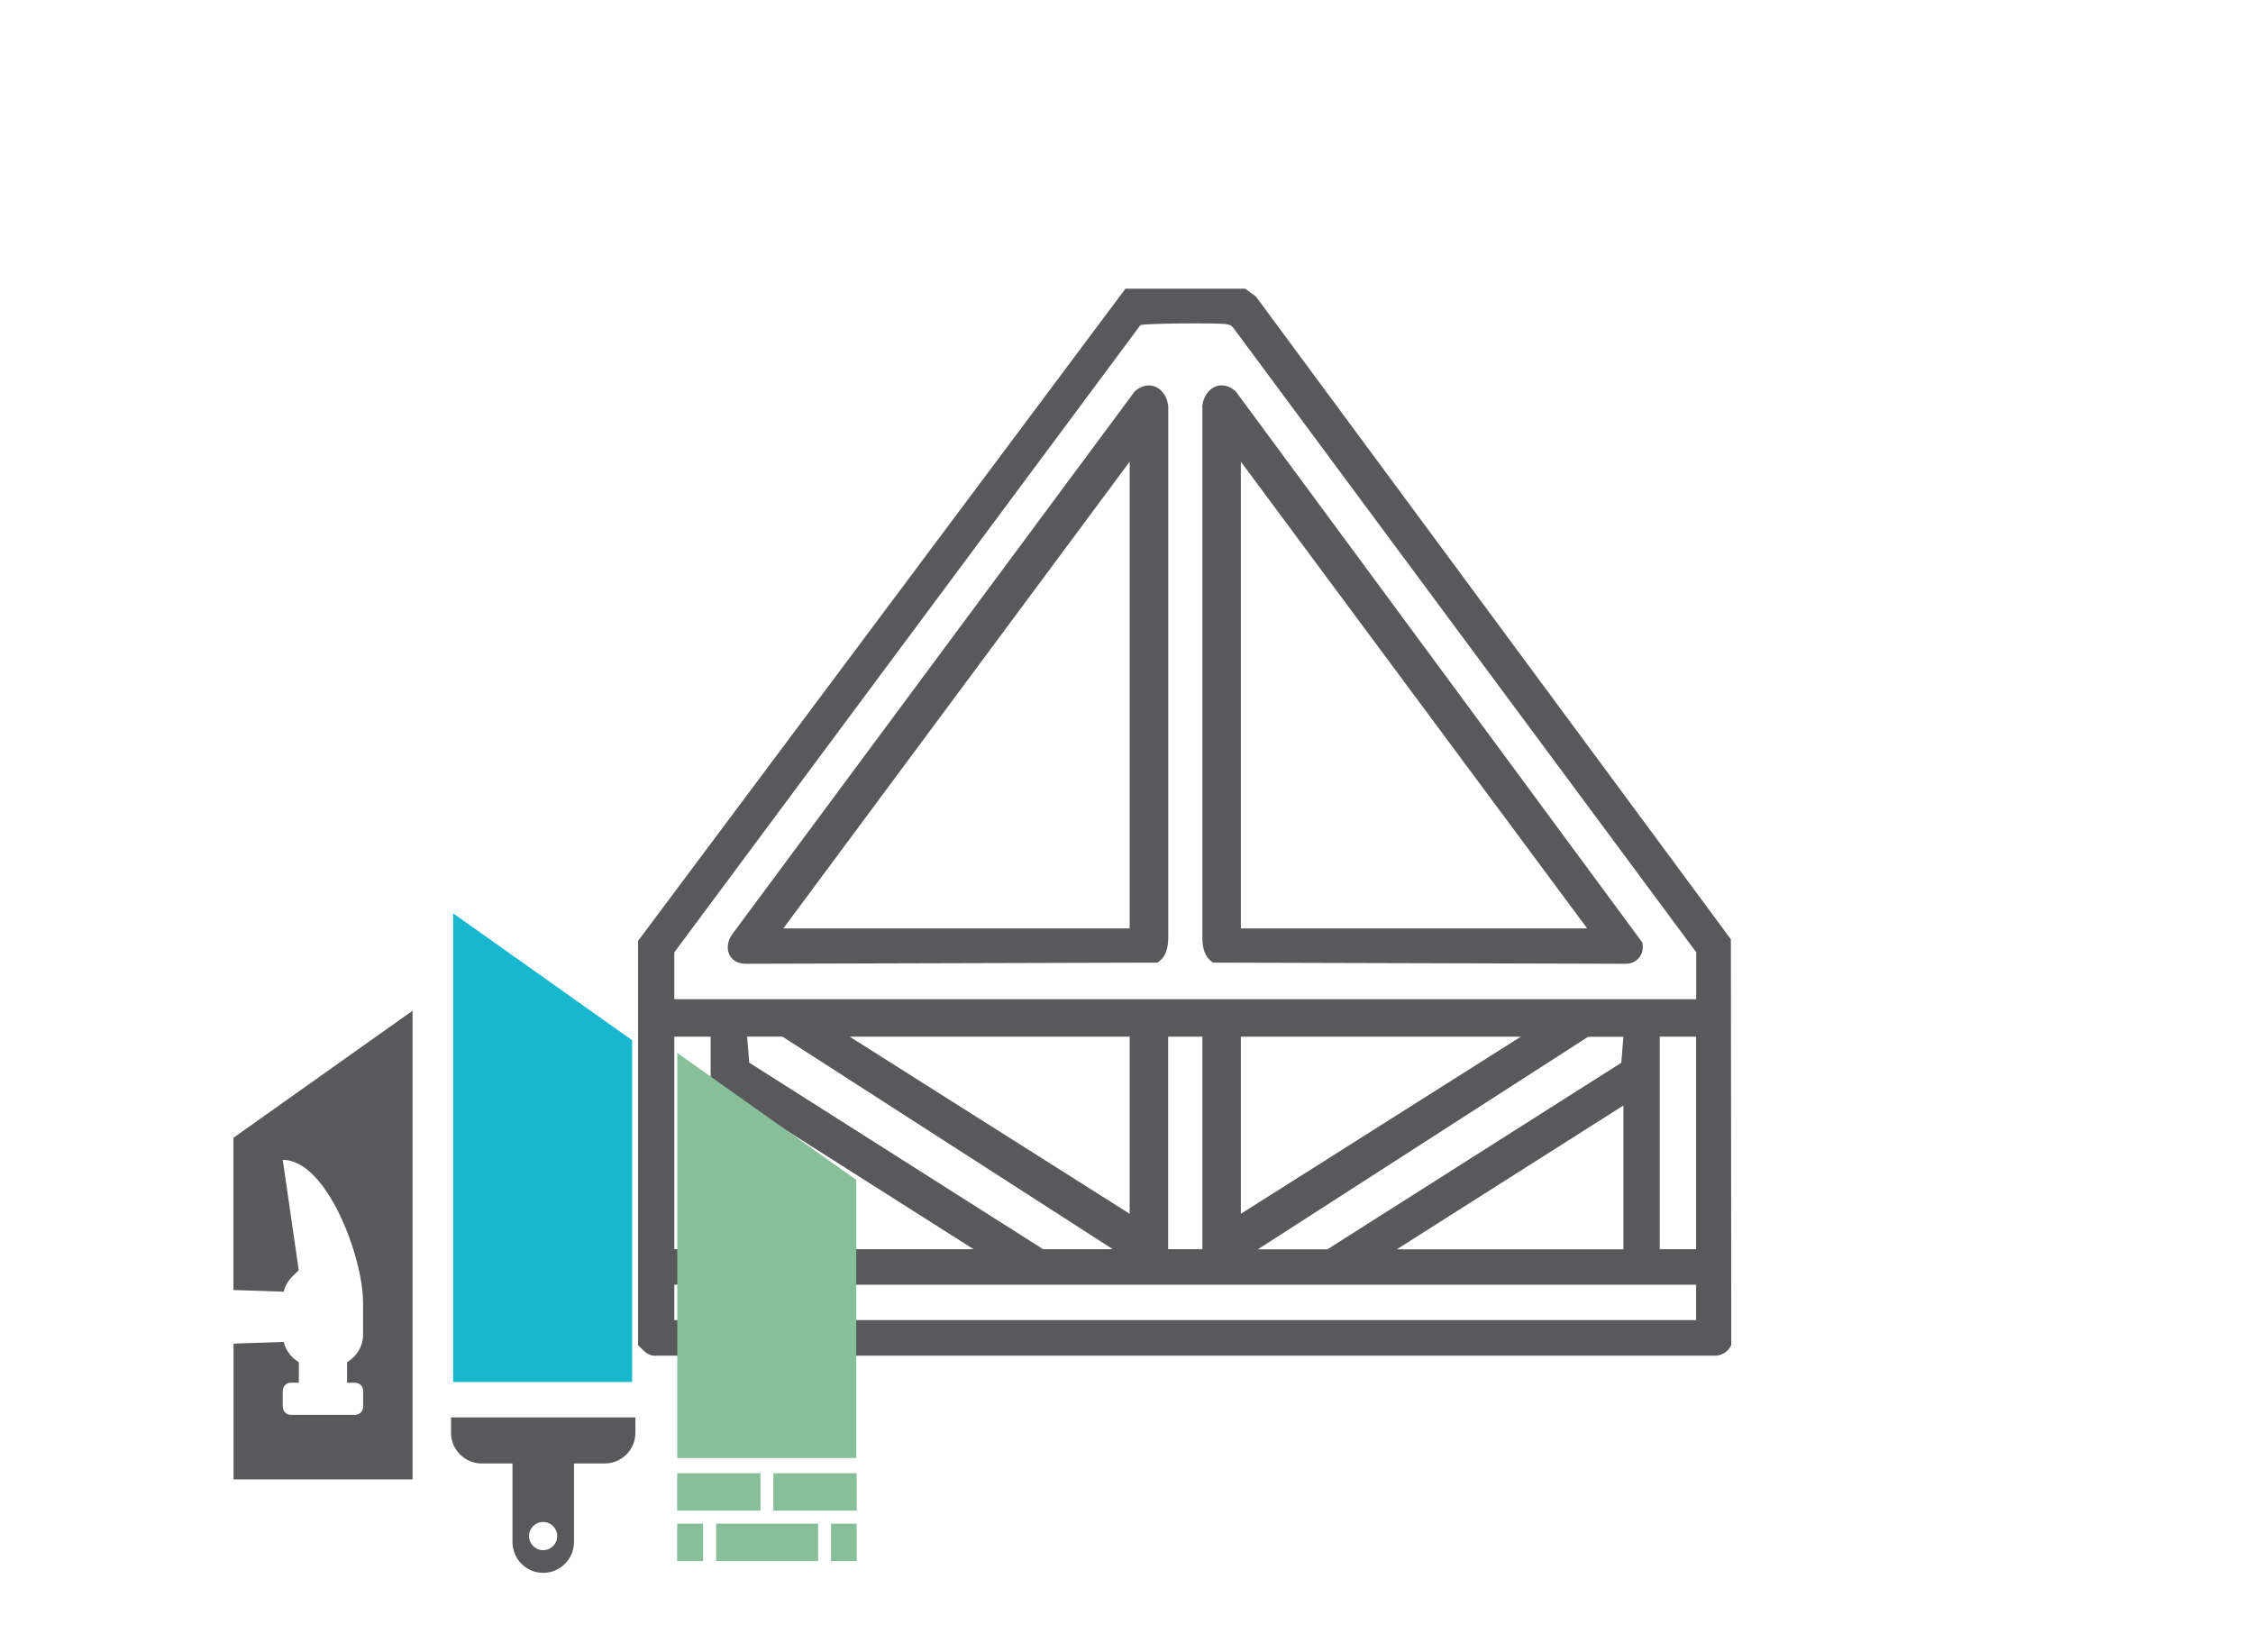
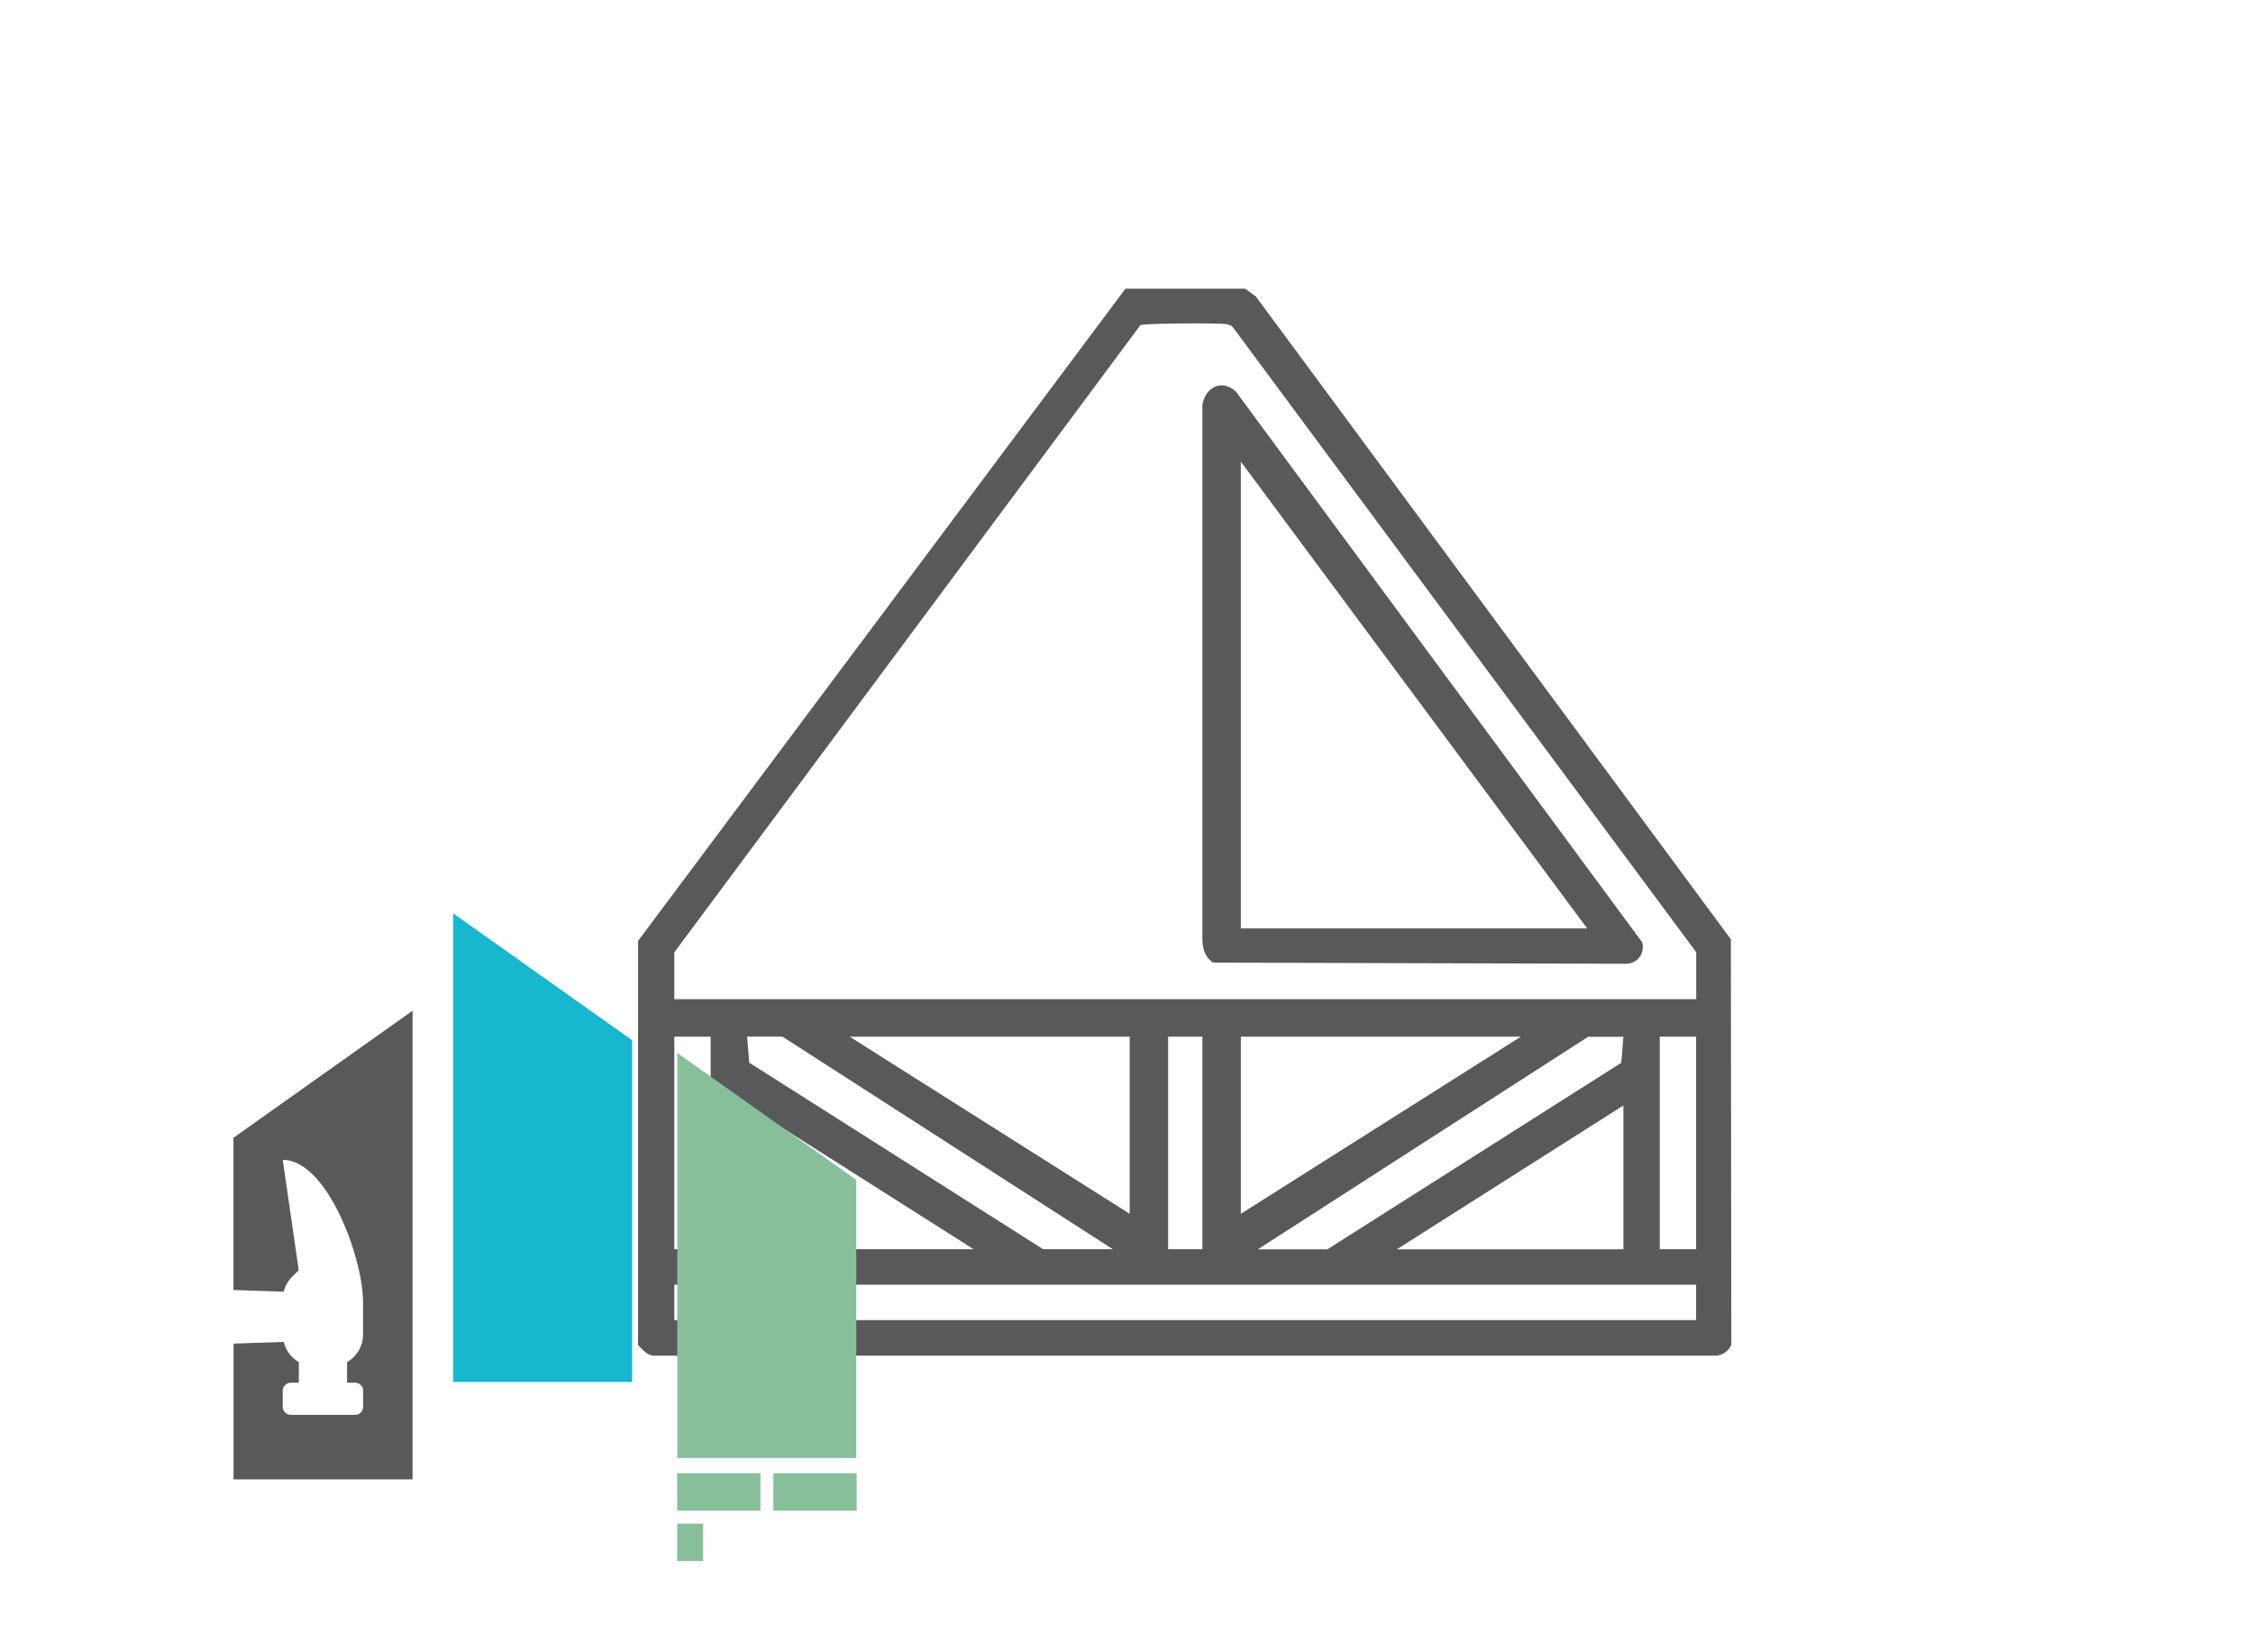
<svg xmlns="http://www.w3.org/2000/svg" id="Vrstva_1" viewBox="0 0 212.6 155.91">
  <defs>
    <style>.cls-1{fill:#17b7d0;}.cls-2{fill:#59595b;}.cls-3{fill:#88bf9b;}</style>
  </defs>
  <path class="cls-2" d="M163.33,88.63l-44.82-60.65-1.01-.74h-11.3l-45.99,61.54v38.14c.5.48.88,1.05,1.7,1h99.87c.71.02,1.3-.4,1.59-1l-.04-38.28ZM63.63,97.82h3.43v20.05h-3.43v-20.05ZM160.05,124.56H63.63v-3.34h96.42v3.34ZM104.99,117.87h-6.56l-27.73-17.6-.2-2.46h3.33l31.16,20.05ZM80.18,97.82h26.42v16.71l-26.42-16.71ZM91.87,117.87h-21.38v-13.57l21.38,13.57ZM110.23,117.87v-20.05h3.23v20.05h-3.23ZM152.99,100.28l-27.73,17.6h-6.56l31.16-20.05h3.33l-.2,2.46ZM153.19,104.31v13.57h-21.38l21.38-13.57ZM117.09,114.53v-16.71h26.42l-26.42,16.71ZM160.05,117.87h-3.43v-20.05h3.43v20.05ZM160.05,94.28H63.63v-4.42l43.98-59.18c.4-.18,7.16-.21,7.98-.11.35.04.59.09.81.39l43.66,58.89v4.42Z" />
-   <path class="cls-2" d="M107.07,36.94l-37.95,51.18c-.91,1.22-.4,2.83,1.27,2.82l38.83-.11c.83-.54,1.01-1.42,1.02-2.35v-50.14c-.17-1.68-1.75-2.66-3.17-1.41ZM106.6,87.6h-32.68l32.68-44.04v44.04Z" />
  <path class="cls-2" d="M113.46,38.34v50.14c0,.93.19,1.81,1.01,2.35l38.83.11c1.17.06,1.95-.94,1.66-2.03l-38.35-51.98c-1.42-1.26-2.99-.27-3.16,1.41ZM117.09,43.56l32.68,44.04h-32.68v-44.04Z" />
  <polygon class="cls-1" points="42.76 130.4 59.65 130.4 59.65 98.15 42.76 86.18 42.76 130.4" />
  <polygon class="cls-3" points="63.91 137.58 80.8 137.58 80.8 111.33 63.91 99.35 63.91 137.58" />
  <path class="cls-2" d="M22.03,107.36v14.36l4.74.16c.13-.53.4-1.01.79-1.4l.63-.63-1.51-10.41c4.19,0,7.58,9.25,7.58,13.44v3.04c0,1.12-.61,2.09-1.51,2.61v1.94h.76c.42,0,.76.34.76.76v1.51h0c0,.42-.34.76-.76.76h-6.07c-.42,0-.76-.34-.76-.76v-1.51c0-.42.34-.76.76-.76h.76v-1.94c-.7-.41-1.23-1.09-1.43-1.91l-4.73.16v12.81h16.89v-44.22l-16.89,11.98Z" />
-   <path class="cls-2" d="M42.56,133.74v1.45c0,1.6,1.3,2.9,2.9,2.9h2.9v7.42c0,1.6,1.3,2.9,2.9,2.9s2.9-1.3,2.9-2.9v-7.42h2.9c1.6,0,2.9-1.3,2.9-2.9v-1.45h-17.37ZM51.25,146.27c-.73,0-1.33-.59-1.33-1.33s.59-1.33,1.33-1.33,1.33.59,1.33,1.33-.59,1.33-1.33,1.33Z" />
  <rect class="cls-3" x="63.9" y="139.01" width="7.86" height="3.53" />
  <rect class="cls-3" x="72.98" y="139.01" width="7.86" height="3.53" />
-   <rect class="cls-3" x="78.42" y="143.77" width="2.42" height="3.53" />
  <rect class="cls-3" x="63.9" y="143.77" width="2.45" height="3.53" />
-   <rect class="cls-3" x="67.58" y="143.77" width="9.62" height="3.53" />
</svg>